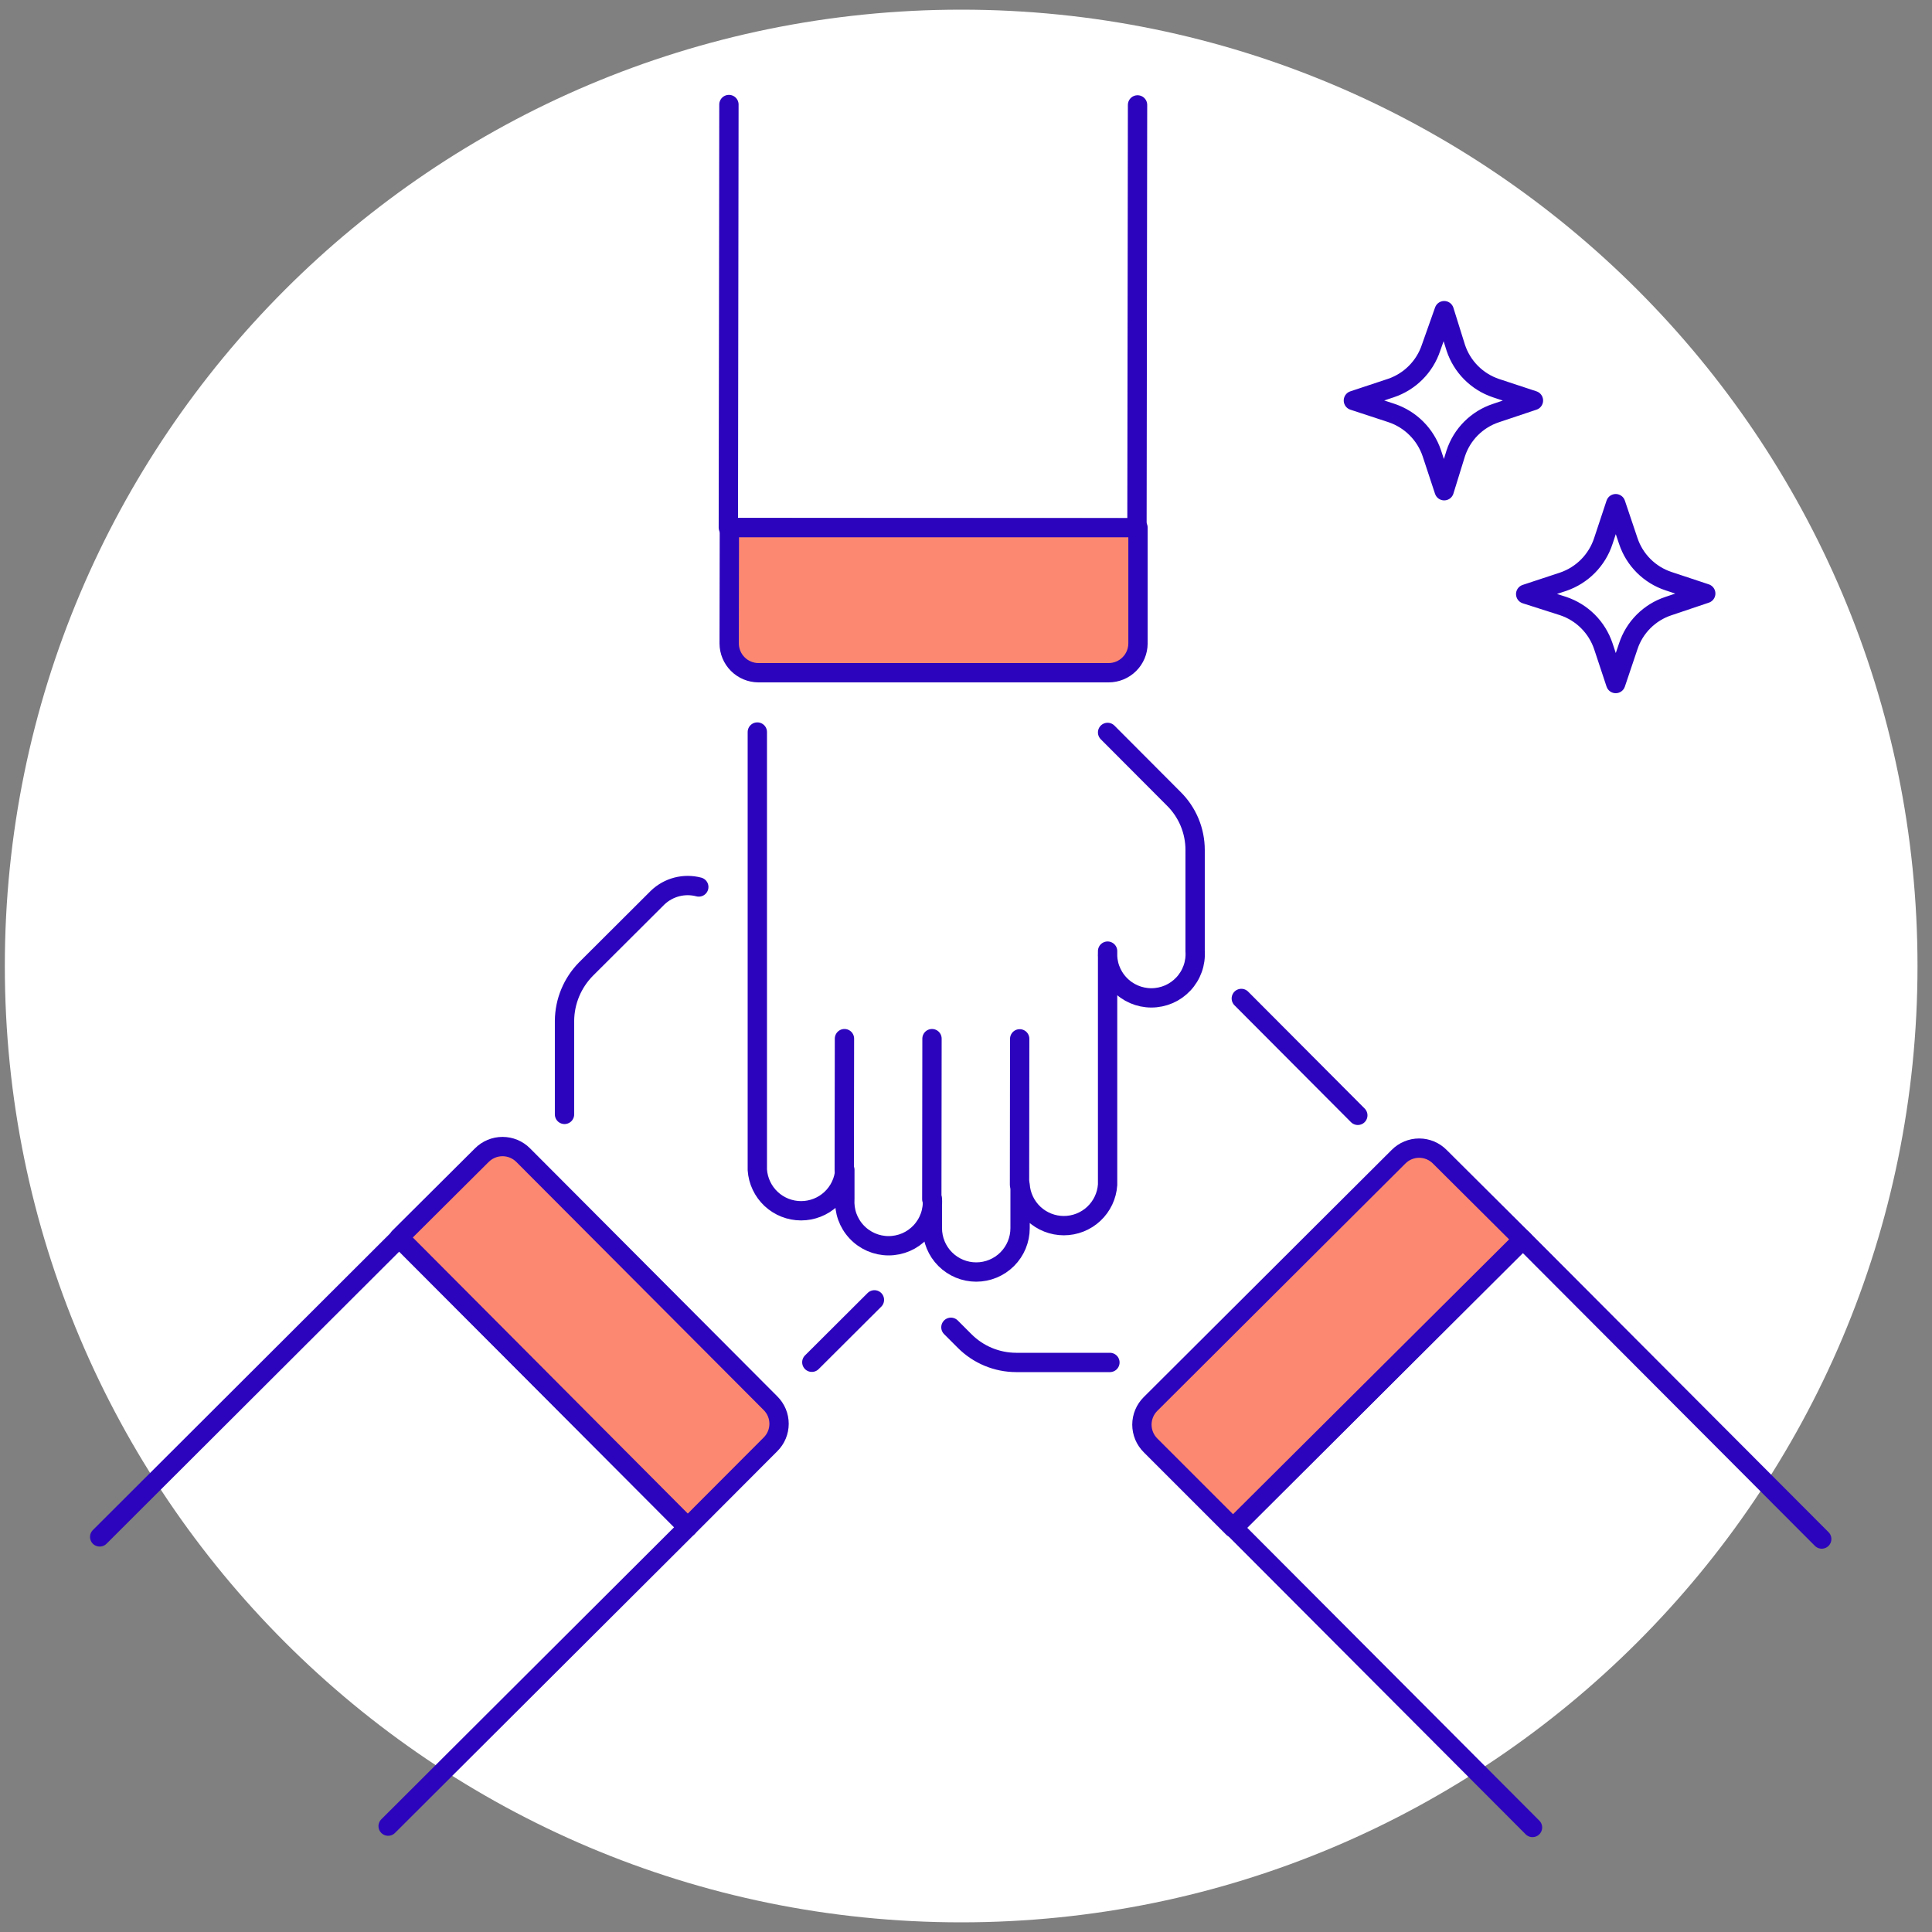
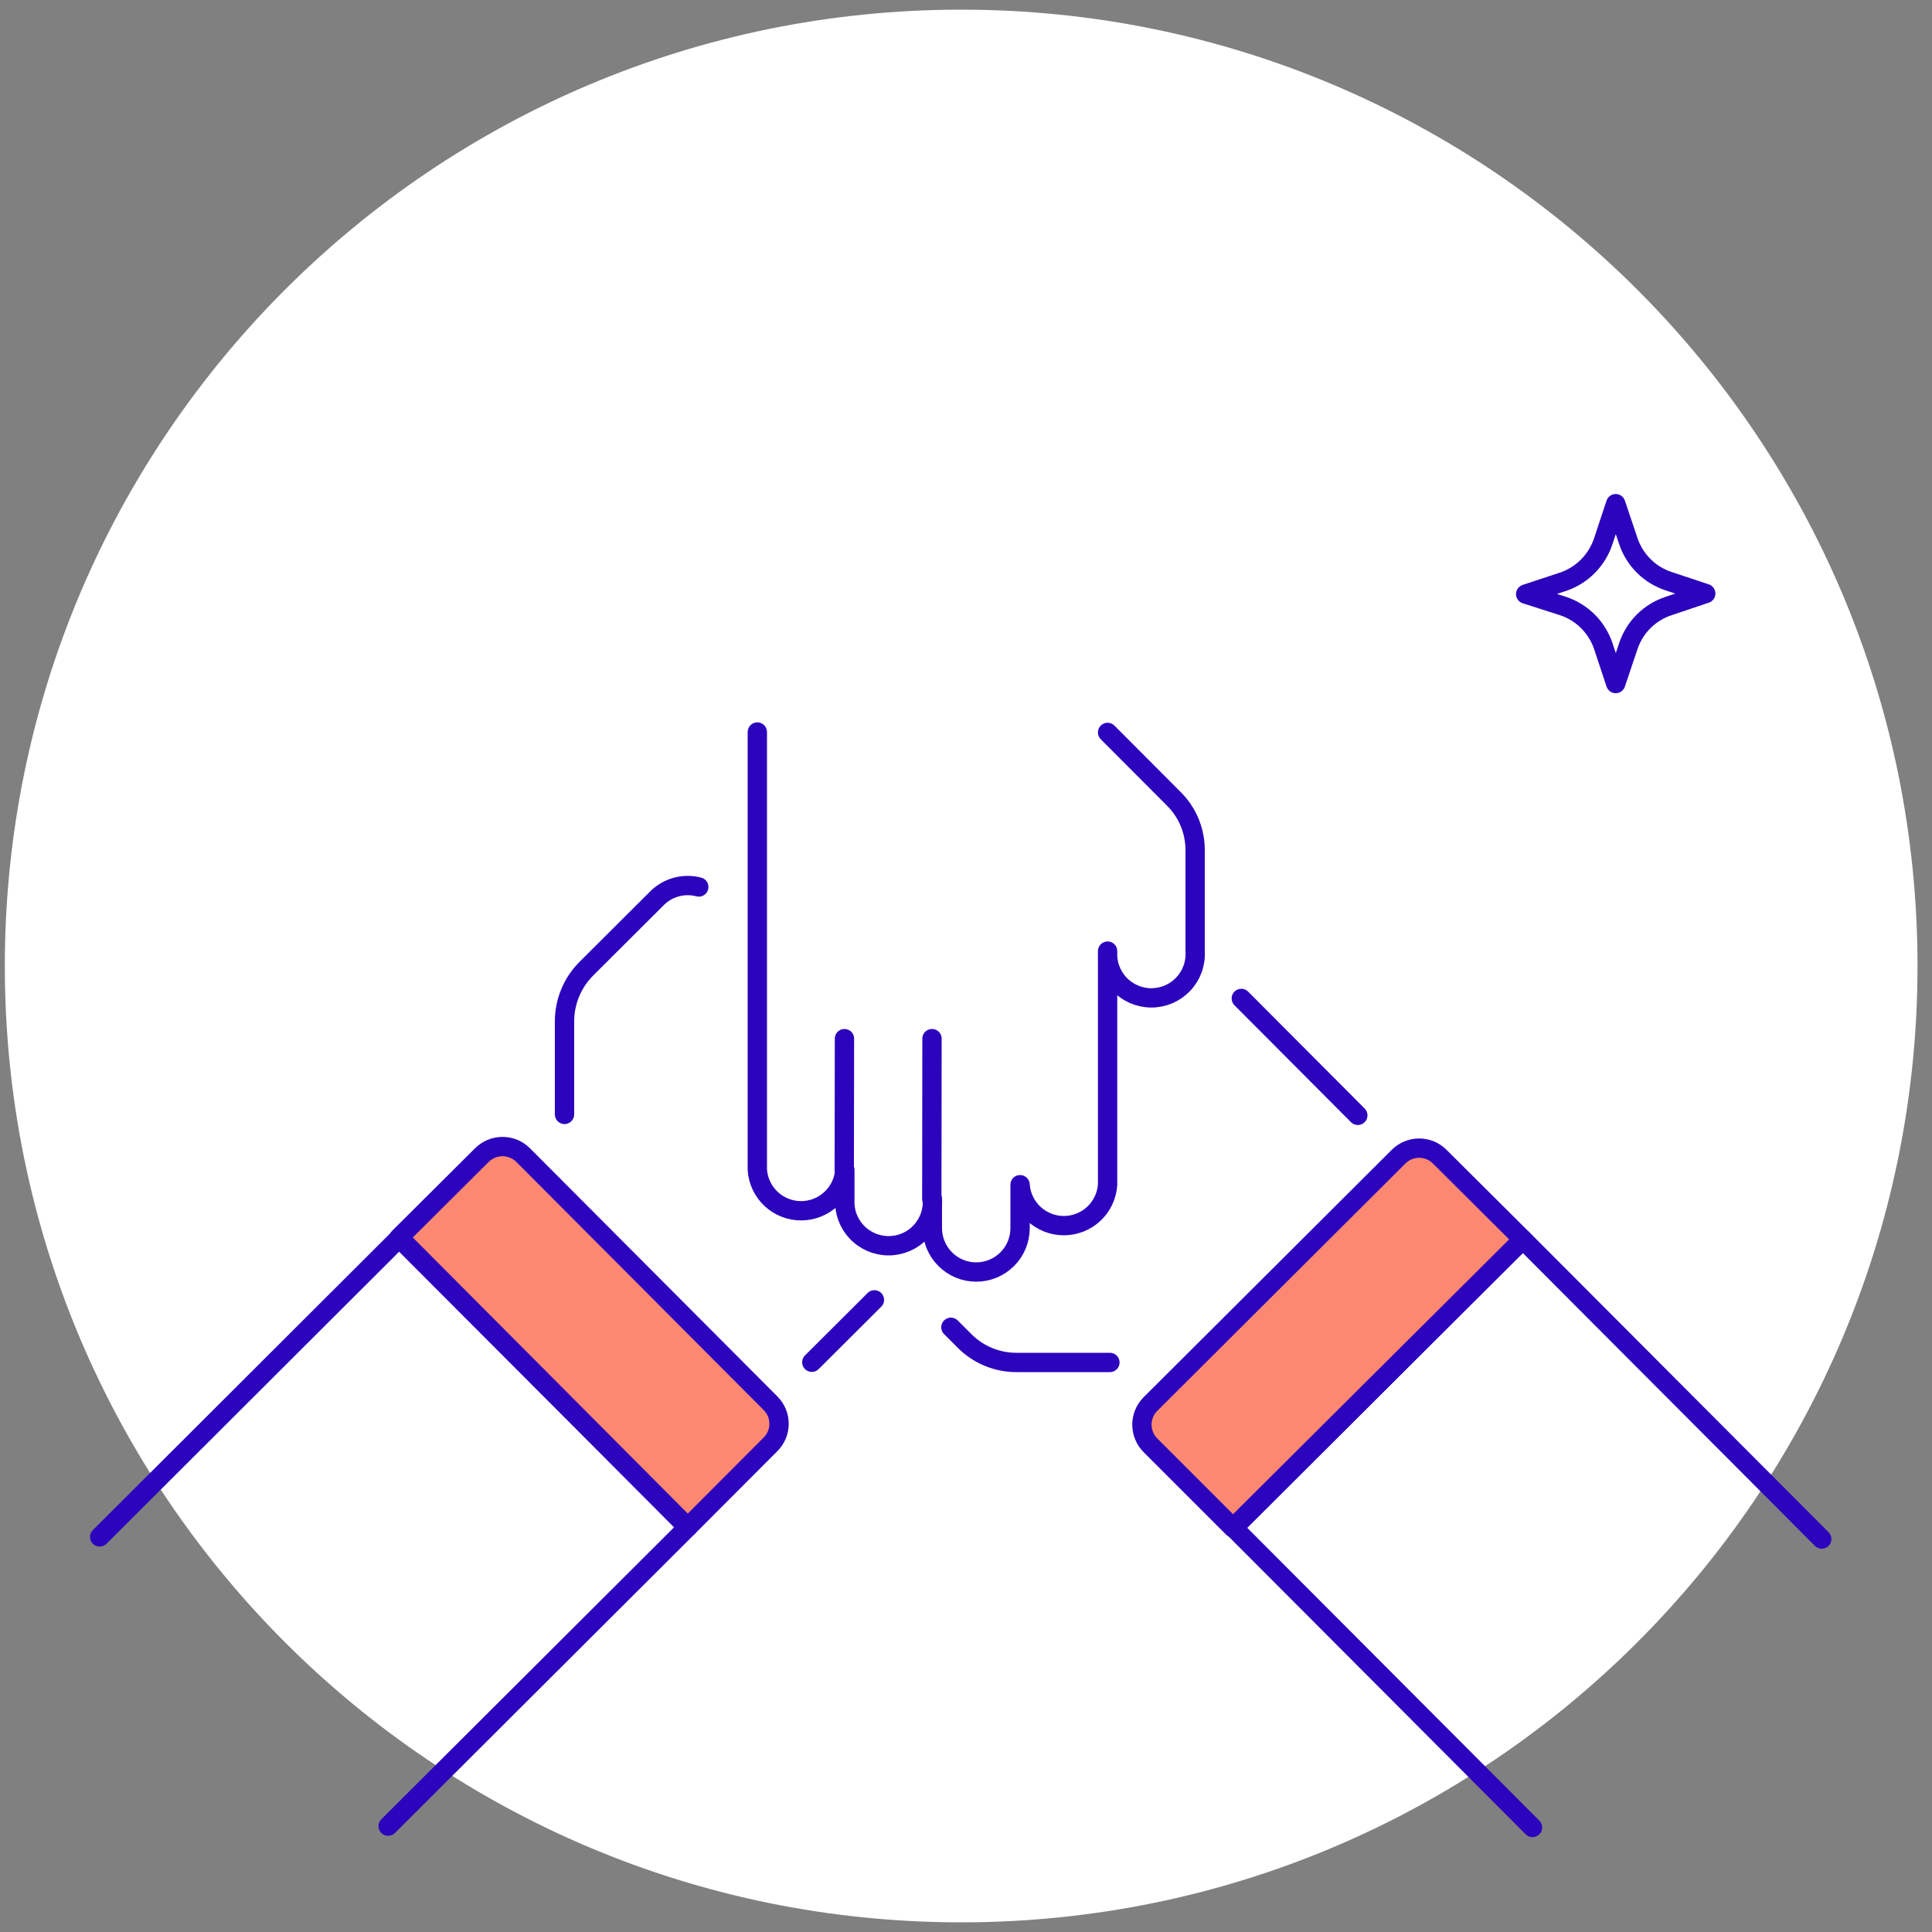
<svg xmlns="http://www.w3.org/2000/svg" width="100" height="100" viewBox="0 0 100 100" fill="none">
  <rect x="0" y="0" width="100" height="100" fill="#808080" stroke="none" />
  <path d="M49.75 99.5C77.088 99.5 99.25 77.338 99.25 50C99.25 22.662 77.088 0.5 49.75 0.5C22.412 0.5 0.25 22.662 0.25 50C0.25 77.338 22.412 99.5 49.75 99.5Z" fill="white" />
  <path d="M39.199 37.89V60.55C39.237 61.124 39.493 61.663 39.913 62.057C40.334 62.45 40.888 62.669 41.464 62.669C42.04 62.669 42.595 62.45 43.015 62.057C43.436 61.663 43.691 61.124 43.729 60.55V62.06C43.709 62.37 43.752 62.681 43.856 62.974C43.961 63.266 44.124 63.534 44.337 63.761C44.549 63.988 44.806 64.169 45.091 64.293C45.376 64.416 45.683 64.48 45.994 64.48C46.305 64.48 46.612 64.416 46.898 64.293C47.183 64.169 47.439 63.988 47.652 63.761C47.864 63.534 48.028 63.266 48.132 62.974C48.237 62.681 48.28 62.37 48.259 62.06V63.57C48.259 64.172 48.498 64.749 48.924 65.175C49.35 65.6 49.927 65.84 50.529 65.84C51.131 65.84 51.709 65.6 52.134 65.175C52.56 64.749 52.799 64.172 52.799 63.57V61.32C52.837 61.894 53.093 62.433 53.513 62.827C53.934 63.22 54.488 63.439 55.064 63.439C55.64 63.439 56.195 63.22 56.615 62.827C57.036 62.433 57.291 61.894 57.329 61.32V49.23C57.309 49.54 57.352 49.851 57.456 50.144C57.561 50.436 57.724 50.704 57.937 50.931C58.149 51.158 58.406 51.339 58.691 51.463C58.976 51.586 59.283 51.65 59.594 51.65C59.905 51.65 60.212 51.586 60.498 51.463C60.783 51.339 61.039 51.158 61.252 50.931C61.464 50.704 61.628 50.436 61.732 50.144C61.837 49.851 61.88 49.54 61.859 49.23V44C61.86 43.505 61.762 43.015 61.572 42.558C61.381 42.101 61.101 41.687 60.749 41.34L57.329 37.91" stroke="#2C04BD" stroke-linecap="round" stroke-linejoin="round" />
-   <path d="M58.879 5.43L58.849 27.34L37.699 27.31L37.729 5.41" stroke="#2C04BD" stroke-linecap="round" stroke-linejoin="round" />
-   <path d="M52.77 61.319L52.779 53.77" stroke="#2C04BD" stroke-linecap="round" stroke-linejoin="round" />
  <path d="M48.23 62.07L48.24 53.76" stroke="#2C04BD" stroke-linecap="round" stroke-linejoin="round" />
  <path d="M43.699 60.56L43.709 53.76" stroke="#2C04BD" stroke-linecap="round" stroke-linejoin="round" />
-   <path d="M37.752 27.31H58.902V33.31C58.9 33.711 58.738 34.095 58.453 34.378C58.169 34.661 57.784 34.82 57.382 34.82H39.252C38.852 34.817 38.47 34.657 38.187 34.374C37.905 34.092 37.745 33.709 37.742 33.31L37.752 27.31Z" fill="#FD8871" stroke="#2C04BD" stroke-linecap="round" stroke-linejoin="round" />
  <path d="M70.28 57.73L64.25 51.68" stroke="#2C04BD" stroke-linecap="round" stroke-linejoin="round" />
  <path d="M49.219 68.7L49.929 69.41C50.636 70.119 51.597 70.519 52.599 70.52H57.449" stroke="#2C04BD" stroke-linecap="round" stroke-linejoin="round" />
  <path d="M79.322 94.59L63.852 79.08L78.822 64.15L94.292 79.66" stroke="#2C04BD" stroke-linecap="round" stroke-linejoin="round" />
  <path d="M78.82 64.15L63.82 79.081L59.55 74.811C59.409 74.67 59.297 74.503 59.221 74.32C59.145 74.136 59.105 73.939 59.105 73.74C59.105 73.542 59.145 73.345 59.221 73.161C59.297 72.978 59.409 72.811 59.55 72.671L72.39 59.87C72.529 59.73 72.695 59.618 72.878 59.542C73.061 59.466 73.257 59.427 73.455 59.427C73.653 59.427 73.849 59.466 74.032 59.542C74.215 59.618 74.381 59.73 74.52 59.87L78.82 64.15Z" fill="#FD8871" stroke="#2C04BD" stroke-linecap="round" stroke-linejoin="round" />
  <path d="M42.02 70.51L45.26 67.28" stroke="#2C04BD" stroke-linecap="round" stroke-linejoin="round" />
  <path d="M36.169 45.91C35.796 45.812 35.405 45.811 35.032 45.907C34.659 46.004 34.317 46.194 34.039 46.461L30.329 50.16C29.627 50.873 29.229 51.83 29.219 52.831V57.681" stroke="#2C04BD" stroke-linecap="round" stroke-linejoin="round" />
  <path d="M5.16 79.55L20.66 64.08L35.6 79.05L20.09 94.52" stroke="#2C04BD" stroke-linecap="round" stroke-linejoin="round" />
  <path d="M35.6 79.05L20.66 64.05L24.94 59.79C25.081 59.649 25.247 59.538 25.431 59.461C25.614 59.385 25.811 59.346 26.01 59.346C26.209 59.346 26.406 59.385 26.59 59.461C26.773 59.538 26.94 59.649 27.08 59.79L39.88 72.63C40.021 72.77 40.132 72.936 40.209 73.118C40.285 73.301 40.324 73.497 40.324 73.695C40.324 73.893 40.285 74.089 40.209 74.272C40.132 74.455 40.021 74.621 39.88 74.76L35.6 79.05Z" fill="#FD8871" stroke="#2C04BD" stroke-linecap="round" stroke-linejoin="round" />
-   <path d="M70.051 20.73L71.981 20.09C72.468 19.928 72.91 19.655 73.273 19.292C73.636 18.929 73.909 18.487 74.071 18L74.751 16.08L75.351 18C75.512 18.486 75.783 18.928 76.144 19.29C76.505 19.653 76.946 19.927 77.431 20.09L79.371 20.73L77.431 21.38C76.946 21.54 76.505 21.812 76.144 22.173C75.782 22.534 75.511 22.975 75.351 23.46L74.751 25.4L74.111 23.46C73.948 22.977 73.675 22.537 73.314 22.176C72.954 21.816 72.514 21.543 72.031 21.38L70.051 20.73Z" stroke="#2C04BD" stroke-linecap="round" stroke-linejoin="round" />
  <path d="M78.969 30.75L80.909 30.11C81.395 29.944 81.837 29.667 82.198 29.301C82.559 28.935 82.83 28.489 82.989 28L83.629 26.07L84.279 28C84.44 28.485 84.712 28.925 85.073 29.286C85.434 29.647 85.874 29.919 86.359 30.08L88.289 30.72L86.359 31.37C85.874 31.53 85.433 31.802 85.072 32.163C84.71 32.524 84.439 32.965 84.279 33.45L83.629 35.38L82.989 33.45C82.827 32.966 82.555 32.526 82.194 32.165C81.833 31.804 81.393 31.532 80.909 31.37L78.969 30.75Z" stroke="#2C04BD" stroke-linecap="round" stroke-linejoin="round" />
</svg>